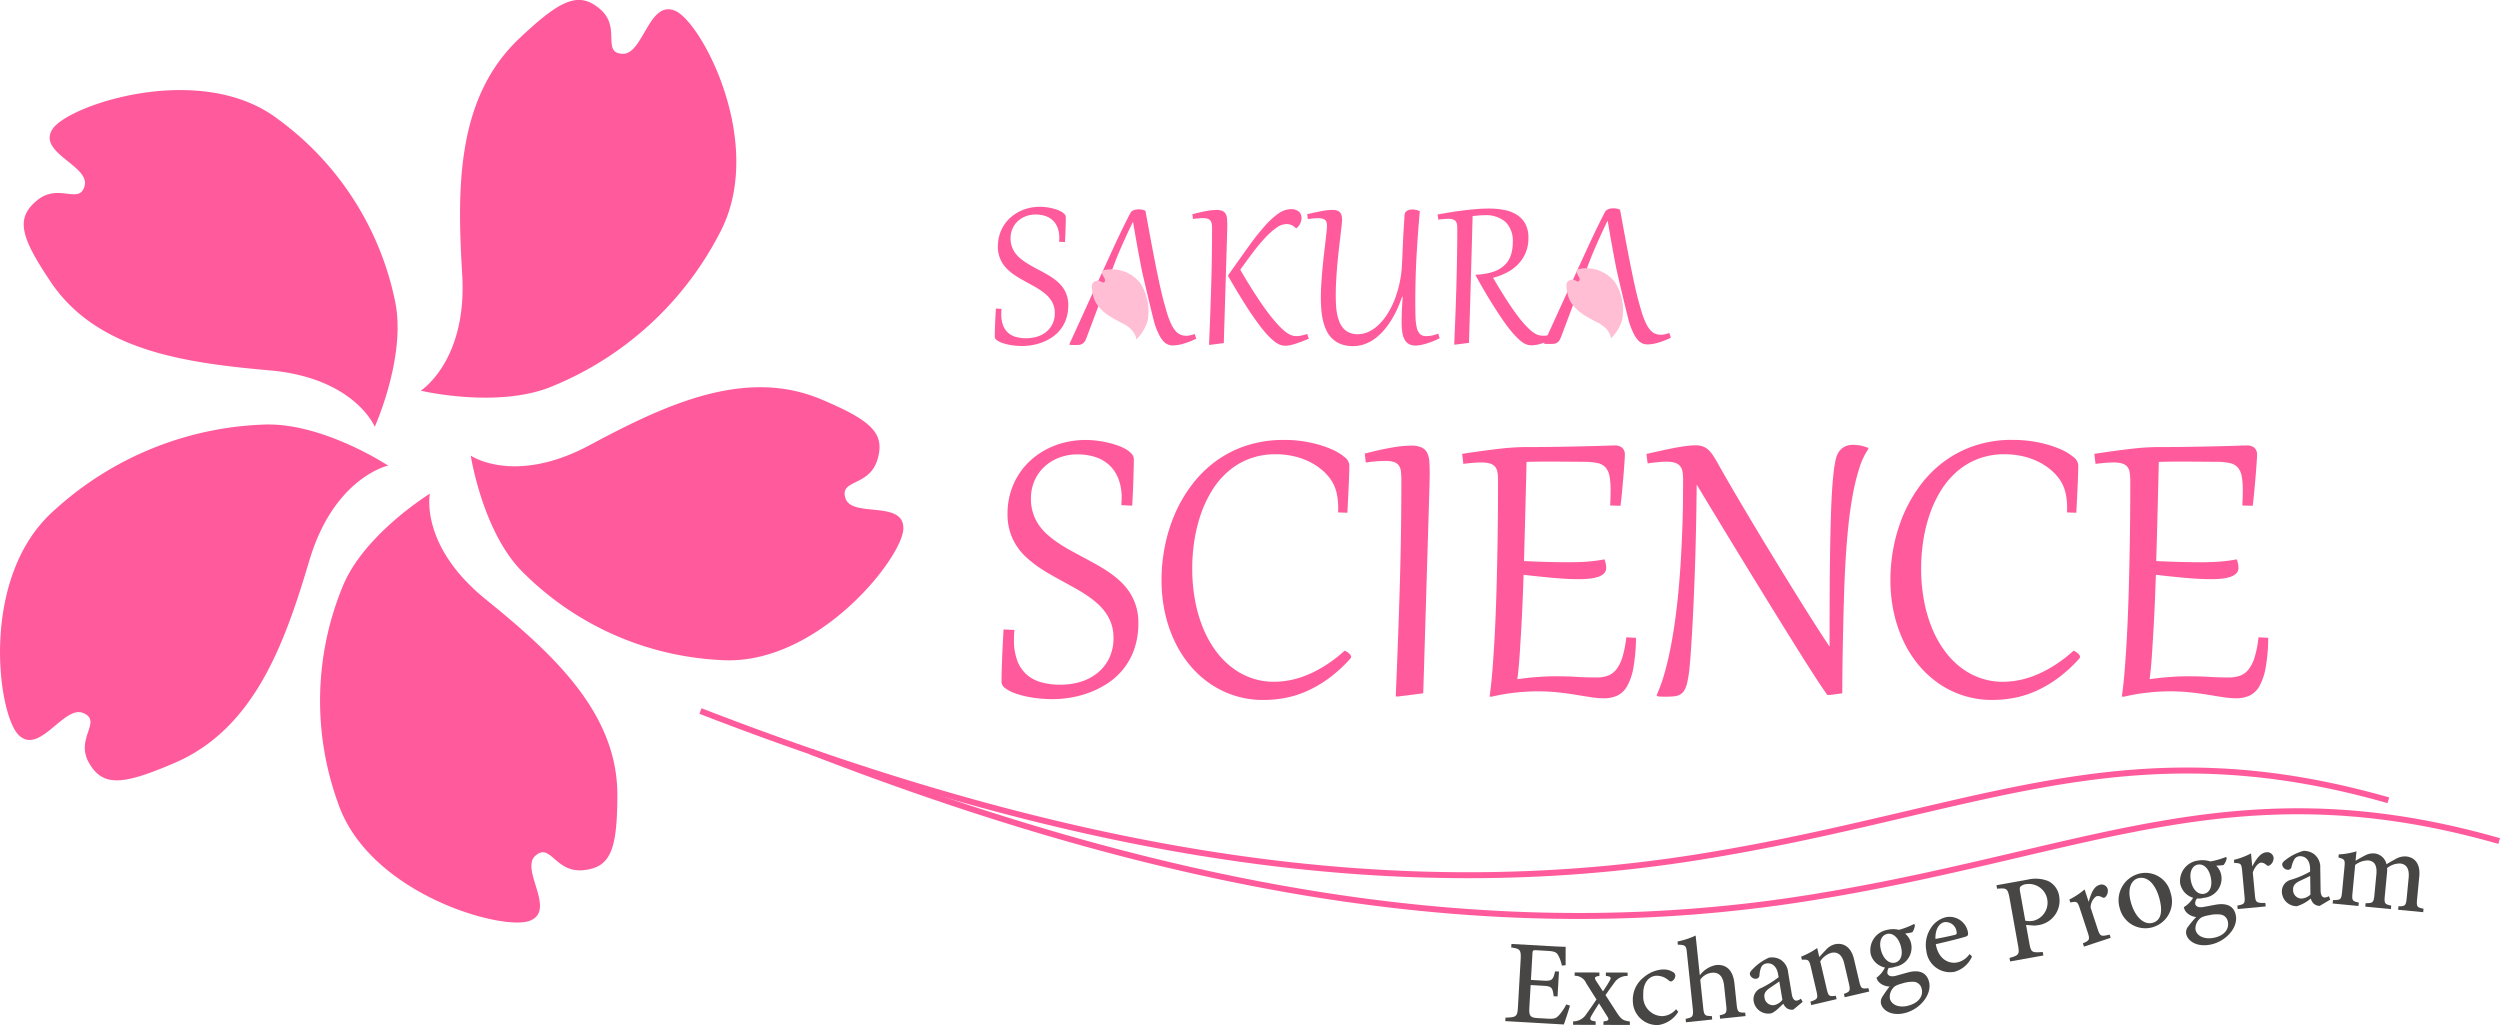
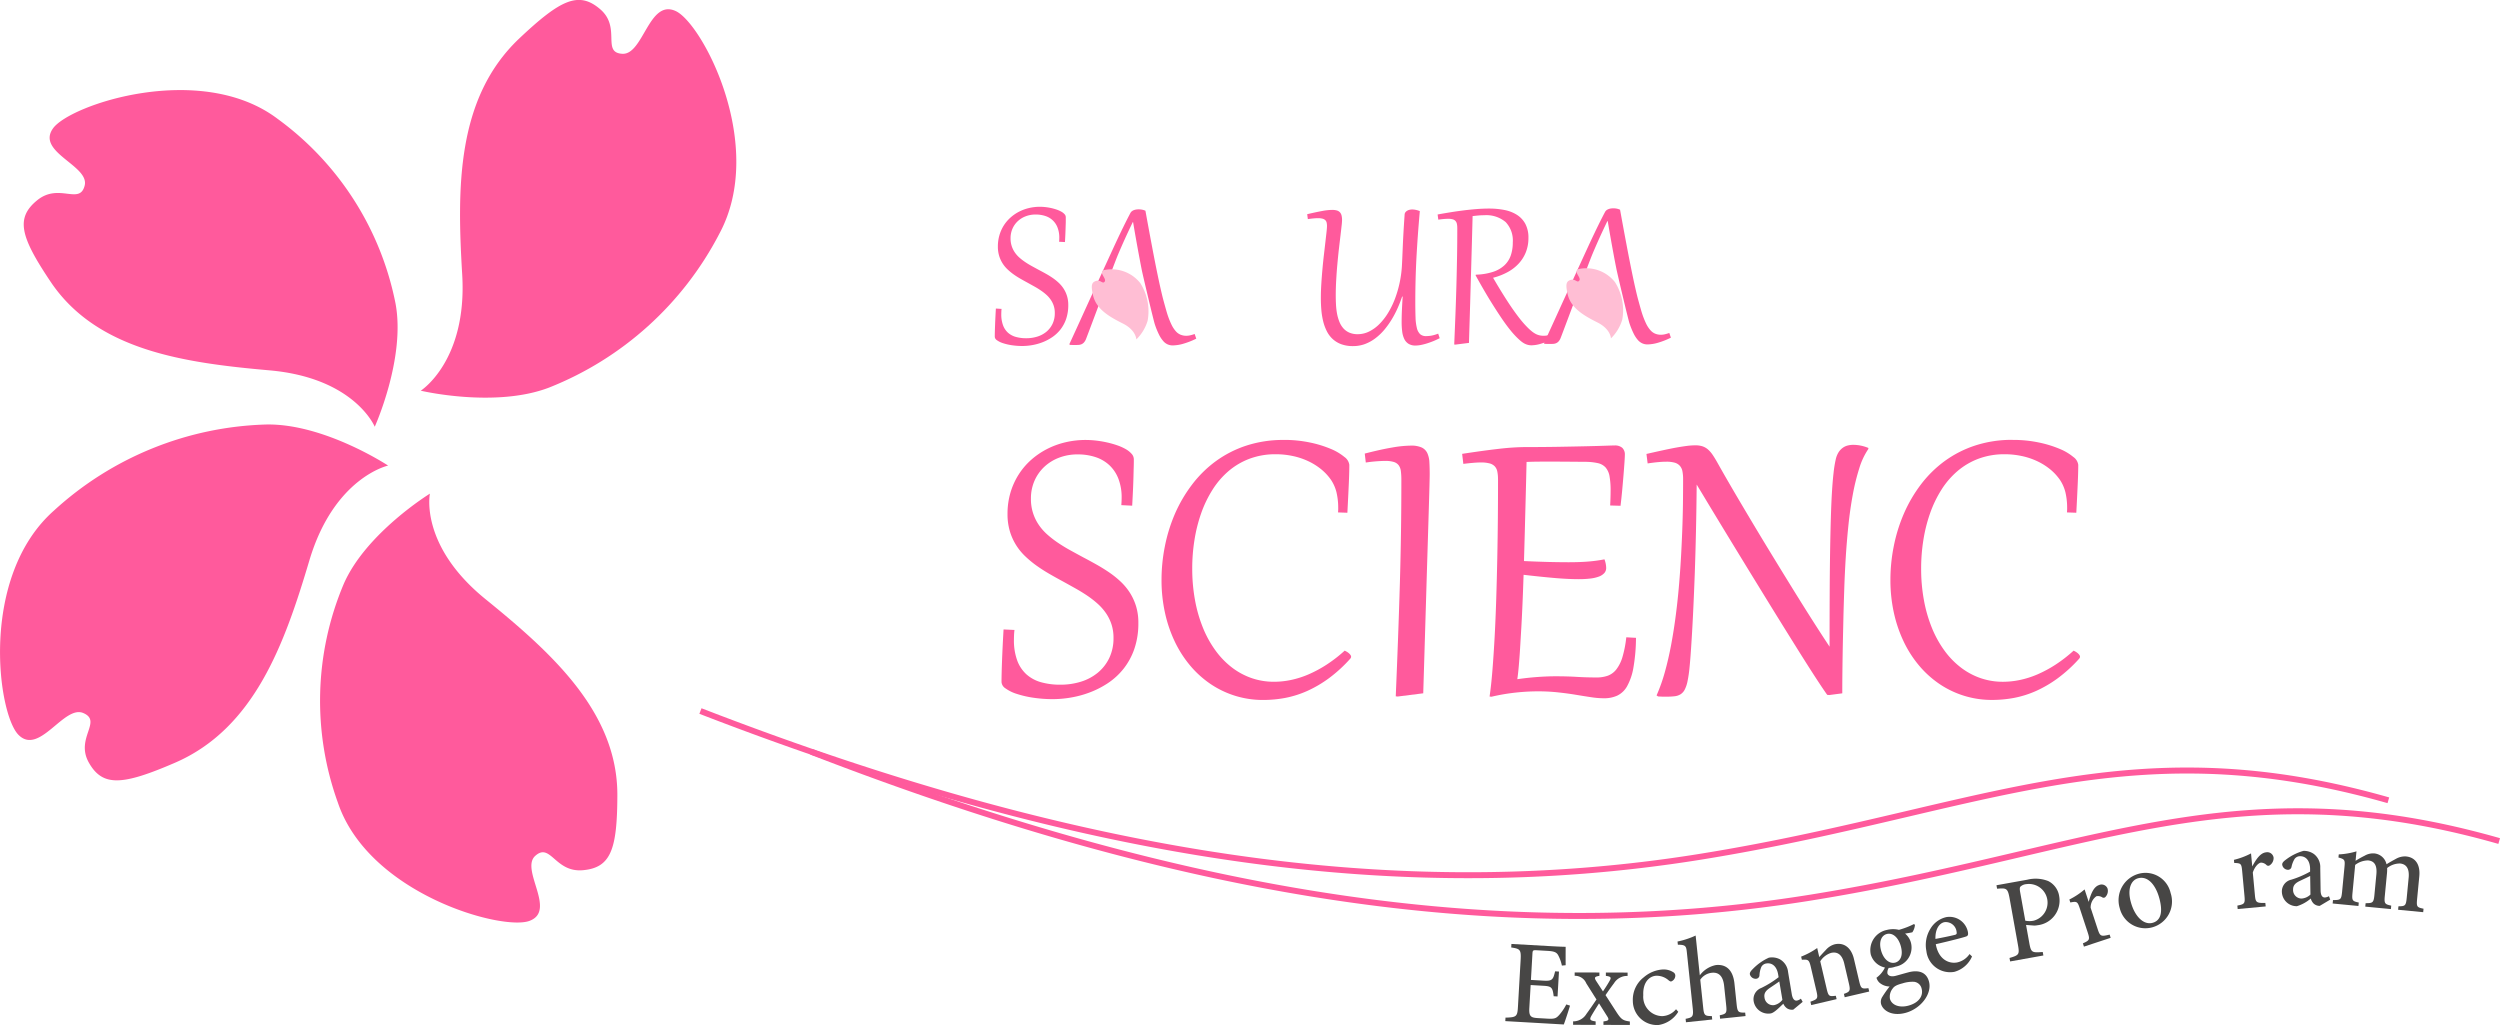
<svg xmlns="http://www.w3.org/2000/svg" id="logo_sakura" width="241.014" height="98.821" viewBox="0 0 241.014 98.821">
  <defs>
    <clipPath id="clip-path">
      <rect id="長方形_77" data-name="長方形 77" width="241.014" height="98.821" fill="none" />
    </clipPath>
  </defs>
  <g id="logo_sakura-2" data-name="logo_sakura" clip-path="url(#clip-path)">
    <path id="パス_624" data-name="パス 624" d="M169.755,45c-.011.089-.019.175-.022.257s-.006.163-.006.244a3,3,0,0,0,.171,1.08,1.815,1.815,0,0,0,.484.722,1.9,1.9,0,0,0,.759.4,3.646,3.646,0,0,0,1,.125,3.537,3.537,0,0,0,1.049-.154,2.581,2.581,0,0,0,.873-.46,2.25,2.25,0,0,0,.6-.762,2.351,2.351,0,0,0,.223-1.051,2.2,2.2,0,0,0-.1-.695,2.239,2.239,0,0,0-.285-.581,2.691,2.691,0,0,0-.428-.488,5.023,5.023,0,0,0-.543-.421q-.291-.2-.615-.379l-.659-.366q-.352-.19-.7-.39a7.652,7.652,0,0,1-.667-.429,5.222,5.222,0,0,1-.591-.495,2.92,2.92,0,0,1-.784-1.3,3.036,3.036,0,0,1-.115-.865,3.861,3.861,0,0,1,.151-1.1,3.69,3.69,0,0,1,.42-.937,3.594,3.594,0,0,1,.648-.762,3.977,3.977,0,0,1,.826-.567,4.178,4.178,0,0,1,.96-.351,4.563,4.563,0,0,1,1.047-.12,4.955,4.955,0,0,1,.523.03,5.483,5.483,0,0,1,.559.092,5.168,5.168,0,0,1,.533.149,2.663,2.663,0,0,1,.449.2,1.193,1.193,0,0,1,.314.246.427.427,0,0,1,.116.285c0,.108,0,.242,0,.4s-.009.346-.015.552-.014.432-.024.675-.024.5-.039.772l-.564-.028c.012-.133.017-.261.017-.384a2.661,2.661,0,0,0-.165-.974,1.851,1.851,0,0,0-1.183-1.127,2.9,2.9,0,0,0-.934-.142,2.642,2.642,0,0,0-.957.17,2.316,2.316,0,0,0-.767.475,2.193,2.193,0,0,0-.508.722,2.257,2.257,0,0,0-.184.92,2.347,2.347,0,0,0,.4,1.351,2.642,2.642,0,0,0,.443.507,5.038,5.038,0,0,0,.558.432c.2.137.412.265.635.388l.676.369q.35.183.7.379c.234.13.455.269.668.416a4.768,4.768,0,0,1,.589.48,3.017,3.017,0,0,1,.468.574,2.816,2.816,0,0,1,.311.695,2.882,2.882,0,0,1,.115.843,4.072,4.072,0,0,1-.209,1.355,3.53,3.53,0,0,1-.56,1.029,3.587,3.587,0,0,1-.806.738,4.712,4.712,0,0,1-.946.486,5.213,5.213,0,0,1-.982.265,5.617,5.617,0,0,1-.909.081,6.761,6.761,0,0,1-1.039-.075,5.13,5.13,0,0,1-.851-.2,2.036,2.036,0,0,1-.574-.282.431.431,0,0,1-.209-.326q0-.374.026-1.071c.016-.465.044-1.017.08-1.657Z" transform="translate(-73.198 -15.22)" fill="#ff5a9c" />
-     <path id="パス_625" data-name="パス 625" d="M204.6,37.391a2.473,2.473,0,0,0-.036-.449.649.649,0,0,0-.137-.3.571.571,0,0,0-.275-.17,1.608,1.608,0,0,0-.45-.053,6.745,6.745,0,0,0-.943.084l-.056-.463q.808-.207,1.373-.31a5.479,5.479,0,0,1,.943-.1,1.432,1.432,0,0,1,.586.1.659.659,0,0,1,.315.29,1.207,1.207,0,0,1,.125.471c.016.187.023.4.023.637,0,.062,0,.2-.008.424s-.014.5-.023.846-.022.743-.036,1.2-.029.948-.045,1.481-.032,1.1-.051,1.7-.036,1.211-.056,1.841-.037,1.27-.059,1.918-.039,1.292-.058,1.928l-1.322.168-.1-.012q.069-1.605.121-3.054t.092-2.812q.04-1.364.058-2.684t.02-2.663m2.728,4q.7,1.205,1.271,2.095t1.039,1.545q.467.656.847,1.107t.7.776a5.535,5.535,0,0,0,.438.4,2.5,2.5,0,0,0,.393.268,1.548,1.548,0,0,0,.369.149,1.567,1.567,0,0,0,.367.044,2.146,2.146,0,0,0,.471-.057q.249-.055.549-.15l.157.458c-.268.11-.512.209-.734.292s-.425.155-.608.212a4.268,4.268,0,0,1-.5.129,2.442,2.442,0,0,1-.424.042,1.391,1.391,0,0,1-.36-.045,1.566,1.566,0,0,1-.335-.131,2.218,2.218,0,0,1-.332-.218q-.167-.131-.351-.3a8.618,8.618,0,0,1-.712-.768q-.4-.481-.914-1.21T207.52,44.3q-.623-.994-1.372-2.3l.005-.073.413-.586q.909-1.293,1.685-2.362a22.56,22.56,0,0,1,1.458-1.829,7.305,7.305,0,0,1,1.3-1.181,2.157,2.157,0,0,1,1.214-.419,1.262,1.262,0,0,1,.446.07.9.9,0,0,1,.315.187.718.718,0,0,1,.184.273.927.927,0,0,1,.058.328,1.269,1.269,0,0,1-.5.988h-.045a1.192,1.192,0,0,0-.449-.32,1.292,1.292,0,0,0-.455-.086,1.719,1.719,0,0,0-.965.354,6.911,6.911,0,0,0-1.08.957,17.1,17.1,0,0,0-1.172,1.4q-.606.8-1.241,1.69" transform="translate(-87.751 -15.39)" fill="#ff5a9c" />
    <path id="パス_626" data-name="パス 626" d="M233.08,35.761q-.112,1.239-.192,2.363t-.138,2.192q-.055,1.068-.081,2.115t-.026,2.123q0,.836.023,1.451a4.849,4.849,0,0,0,.125,1.015,1.209,1.209,0,0,0,.312.6.822.822,0,0,0,.583.195,3.237,3.237,0,0,0,.5-.044,3.433,3.433,0,0,0,.663-.195l.146.439c-.2.1-.408.2-.62.285s-.419.16-.621.223a5.475,5.475,0,0,1-.584.148,2.74,2.74,0,0,1-.5.053,1.241,1.241,0,0,1-.68-.168,1.127,1.127,0,0,1-.411-.468,2.3,2.3,0,0,1-.2-.72,7.257,7.257,0,0,1-.053-.92q0-.552.028-1.166c.018-.409.042-.834.071-1.272L231.373,44q-.179.542-.43,1.108a9.38,9.38,0,0,1-.575,1.1,8.125,8.125,0,0,1-.716,1,5.332,5.332,0,0,1-.86.817,3.947,3.947,0,0,1-1,.553,3.3,3.3,0,0,1-1.152.2,3.236,3.236,0,0,1-1.127-.179,2.493,2.493,0,0,1-.826-.495,2.611,2.611,0,0,1-.569-.75,4.411,4.411,0,0,1-.352-.951,7.109,7.109,0,0,1-.179-1.091q-.049-.574-.049-1.172,0-.641.044-1.353t.109-1.425c.043-.476.09-.939.142-1.384s.1-.855.142-1.227.079-.691.109-.96.045-.461.045-.58a1.519,1.519,0,0,0-.033-.335.469.469,0,0,0-.132-.24.6.6,0,0,0-.265-.142,1.632,1.632,0,0,0-.434-.048c-.126,0-.27.008-.432.022s-.346.037-.55.067l-.062-.474q.853-.2,1.437-.307a5.522,5.522,0,0,1,.969-.106,1.56,1.56,0,0,1,.462.058.648.648,0,0,1,.294.182.69.69,0,0,1,.153.309,1.852,1.852,0,0,1,.045.443,5.546,5.546,0,0,1-.045.553c-.029.267-.066.591-.111.97s-.095.8-.149,1.27-.1.952-.147,1.456-.082,1.012-.111,1.525-.044,1.007-.044,1.478q0,.441.024.893a6.668,6.668,0,0,0,.1.865,4.25,4.25,0,0,0,.223.776,2.166,2.166,0,0,0,.379.629,1.643,1.643,0,0,0,.577.421,1.986,1.986,0,0,0,.817.154,2.471,2.471,0,0,0,1.088-.254,3.7,3.7,0,0,0,.985-.709,5.764,5.764,0,0,0,.848-1.084,8.193,8.193,0,0,0,.673-1.383,10.737,10.737,0,0,0,.46-1.6,10.978,10.978,0,0,0,.214-1.744q.017-.339.031-.664t.028-.661c.01-.225.019-.458.03-.7s.024-.5.039-.779.033-.576.053-.9.044-.671.07-1.055a.386.386,0,0,1,.074-.214.543.543,0,0,1,.17-.153.779.779,0,0,1,.231-.093,1.127,1.127,0,0,1,.263-.03,1.689,1.689,0,0,1,.357.042,1.927,1.927,0,0,1,.374.119" transform="translate(-96.2 -15.412)" fill="#ff5a9c" />
    <path id="パス_627" data-name="パス 627" d="M246.289,37.324a1.781,1.781,0,0,0-.039-.4.6.6,0,0,0-.136-.273.572.572,0,0,0-.27-.157,1.616,1.616,0,0,0-.441-.05,6.93,6.93,0,0,0-.943.084l-.066-.5q.519-.094,1.135-.195t1.266-.185q.65-.083,1.306-.137c.437-.035.857-.053,1.258-.053a7.539,7.539,0,0,1,1.5.142,3.441,3.441,0,0,1,1.2.475,2.366,2.366,0,0,1,.8.873,2.819,2.819,0,0,1,.29,1.344,3.671,3.671,0,0,1-.243,1.359,3.528,3.528,0,0,1-.686,1.1,4.113,4.113,0,0,1-1.073.831,6.1,6.1,0,0,1-1.406.547q.58.993,1.054,1.745t.871,1.32q.4.567.725.971t.62.7a4.589,4.589,0,0,0,.43.4,2.368,2.368,0,0,0,.387.266,1.513,1.513,0,0,0,.377.145,1.741,1.741,0,0,0,.4.045,1.962,1.962,0,0,0,.425-.045,3.145,3.145,0,0,0,.441-.134l.156.458a9.325,9.325,0,0,1-1.256.483,3.38,3.38,0,0,1-.914.158,1.443,1.443,0,0,1-.352-.041,1.575,1.575,0,0,1-.33-.125,1.925,1.925,0,0,1-.323-.215c-.108-.087-.223-.191-.346-.309a8.044,8.044,0,0,1-.7-.773q-.4-.488-.895-1.222T249.4,44.225q-.609-1-1.339-2.321l.011-.073a5.833,5.833,0,0,0,1.668-.273,2.954,2.954,0,0,0,1.1-.635,2.345,2.345,0,0,0,.611-.957,3.8,3.8,0,0,0,.19-1.24,2.583,2.583,0,0,0-.692-1.97A2.878,2.878,0,0,0,248.9,36.1c-.194,0-.378.008-.553.023s-.368.036-.58.061q-.011.43-.03,1.149t-.045,1.655q-.026.935-.058,2.048t-.068,2.326q-.032,1.214-.072,2.493t-.078,2.553l-1.321.167-.1-.012q.068-1.6.123-3.034t.091-2.792q.036-1.358.059-2.689t.022-2.726" transform="translate(-105.8 -15.351)" fill="#ff5a9c" />
    <path id="パス_628" data-name="パス 628" d="M193.869,47.61a3.548,3.548,0,0,1-.429.128,1.711,1.711,0,0,1-.385.045,1.449,1.449,0,0,1-.535-.1,1.237,1.237,0,0,1-.466-.334,2.748,2.748,0,0,1-.426-.658,7.733,7.733,0,0,1-.413-1.063c-.081-.253-.384-1.359-.43-1.545q-.222-.9-.474-2.112t-.544-2.758q-.293-1.548-.644-3.485a1.537,1.537,0,0,0-.335-.106,1.856,1.856,0,0,0-.319-.027,1.6,1.6,0,0,0-.229.016,1.1,1.1,0,0,0-.223.056.753.753,0,0,0-.2.109.551.551,0,0,0-.145.176q-.607,1.149-1.405,2.859c-.531,1.14-2.817,6.14-3.216,7.021s-.823,1.807-1.269,2.773l.078.056.26.009c.095,0,.172,0,.236,0,.112,0,.218,0,.318-.008a.842.842,0,0,0,.279-.061.7.7,0,0,0,.239-.17,1.076,1.076,0,0,0,.2-.329c.045-.113.093-.243.145-.381,0,.008,0,0,.012-.029.487-1.275,2.525-6.763,2.917-7.7q.631-1.5,1.434-3.163h.034q.139.836.284,1.651t.285,1.565q.14.751.273,1.423c.079.4,1.122,4.825,1.256,5.219a7.516,7.516,0,0,0,.4.982,2.8,2.8,0,0,0,.408.622,1.169,1.169,0,0,0,.917.421,3.808,3.808,0,0,0,1.038-.168,7.32,7.32,0,0,0,1.228-.484Z" transform="translate(-78.697 -15.412)" fill="#ff5a9c" />
    <path id="パス_629" data-name="パス 629" d="M189.9,52.528s-.012-.891-1.3-1.536-2.581-1.38-2.879-2.744c-.2-.9-.156-1.216.295-1.36s.633.345.836.063-.558-.825-.141-1.091a3.528,3.528,0,0,1,3.578,1.246,5.061,5.061,0,0,1,.7,3.621,4.207,4.207,0,0,1-1.089,1.8" transform="translate(-80.352 -19.804)" fill="#ffbed4" />
    <path id="パス_630" data-name="パス 630" d="M274.557,47.433a3.743,3.743,0,0,1-.429.128,1.718,1.718,0,0,1-.385.045,1.45,1.45,0,0,1-.536-.1,1.234,1.234,0,0,1-.466-.334,2.755,2.755,0,0,1-.428-.658,7.959,7.959,0,0,1-.412-1.063c-.081-.254-.384-1.36-.43-1.545q-.222-.9-.473-2.112t-.544-2.758q-.293-1.549-.644-3.484a1.551,1.551,0,0,0-.335-.107,1.855,1.855,0,0,0-.319-.028,1.6,1.6,0,0,0-.229.017,1.106,1.106,0,0,0-.223.056.756.756,0,0,0-.2.109.542.542,0,0,0-.145.175q-.607,1.149-1.406,2.859c-.531,1.141-2.816,6.14-3.217,7.022s-.822,1.806-1.268,2.773l.077.055c.079,0,.166.006.259.009s.174,0,.238,0c.112,0,.218,0,.318-.008a.839.839,0,0,0,.279-.061.7.7,0,0,0,.24-.17,1.109,1.109,0,0,0,.2-.329c.045-.114.094-.243.146-.381l.011-.029c.487-1.275,2.525-6.763,2.917-7.7q.629-1.5,1.434-3.163h.033c.094.557.189,1.109.285,1.651s.192,1.064.284,1.565.185.974.275,1.422c.079.4,1.121,4.825,1.256,5.22a7.543,7.543,0,0,0,.4.982,2.846,2.846,0,0,0,.407.622,1.25,1.25,0,0,0,.436.326,1.217,1.217,0,0,0,.482.1,3.817,3.817,0,0,0,1.037-.168,7.326,7.326,0,0,0,1.229-.485Z" transform="translate(-113.627 -15.334)" fill="#ff5a9c" />
    <path id="パス_631" data-name="パス 631" d="M270.587,52.35s-.012-.89-1.3-1.536-2.581-1.38-2.879-2.744c-.2-.9-.157-1.216.295-1.36s.633.345.836.063-.559-.825-.141-1.091a3.529,3.529,0,0,1,3.578,1.246,5.062,5.062,0,0,1,.7,3.621,4.211,4.211,0,0,1-1.09,1.8" transform="translate(-115.283 -19.727)" fill="#ffbed4" />
    <path id="パス_632" data-name="パス 632" d="M71.521,37.668s4.5-2.851,4-11.2-.573-17.012,5.5-22.758c4-3.777,5.741-4.587,7.8-2.824s.108,4.194,2.141,4.3,2.555-5.328,5.148-4.117,8.78,13.011,4.191,21.483a31.613,31.613,0,0,1-16.4,14.811c-5.215,2-12.387.3-12.387.3" transform="translate(-30.962 0)" fill="#ff5a9c" />
-     <path id="パス_633" data-name="パス 633" d="M80.031,72.423s4.2,2.88,11.46-1.009S106.462,63.891,113.824,67c4.844,2.044,6.209,3.283,5.394,5.863s-3.7,1.823-3.053,3.7,5.694.108,5.566,2.943S113.349,92.771,104.1,92.127a28.938,28.938,0,0,1-19.249-8.669c-3.706-3.874-4.823-11.035-4.823-11.035" transform="translate(-34.646 -28.497)" fill="#ff5a9c" />
    <path id="パス_634" data-name="パス 634" d="M65.009,83.91S63.978,88.9,70.372,94.089s12.725,10.9,12.709,18.888c-.013,5.256-.628,7-3.323,7.241s-3.113-2.711-4.592-1.384,2.1,5.294-.563,6.271-15.475-2.6-18.457-11.377a28.943,28.943,0,0,1,.553-21.1c2.139-4.914,8.31-8.713,8.31-8.713" transform="translate(-23.564 -36.325)" fill="#ff5a9c" />
    <path id="パス_635" data-name="パス 635" d="M37.415,76.124s-5.208,1.137-7.592,9.15-5.281,16.18-12.958,19.5c-5.049,2.18-6.97,2.344-8.3-.016s1.334-3.978-.536-4.778S3.8,104.11,1.783,102.084-2.011,86.852,5.2,80.463a31.619,31.619,0,0,1,20.477-8.3c5.585-.1,11.74,3.961,11.74,3.961" transform="translate(0 -31.239)" fill="#ff5a9c" />
    <path id="パス_636" data-name="パス 636" d="M37.873,47.768s-1.939-4.71-10.143-5.434-16.645-1.9-21.1-8.535c-2.931-4.364-3.4-6.148-1.3-7.861s4.1.5,4.58-1.424S5.2,21.305,6.862,19,21.141,12.5,28.525,18.1A28.936,28.936,0,0,1,39.879,35.9c.979,5.269-2.006,11.873-2.006,11.873" transform="translate(-1.746 -6.63)" fill="#ff5a9c" />
    <path id="パス_637" data-name="パス 637" d="M171.51,93.107c-.02.166-.035.326-.041.478s-.011.305-.011.457a5.628,5.628,0,0,0,.317,2.01,3.37,3.37,0,0,0,.9,1.346,3.546,3.546,0,0,0,1.413.753,6.8,6.8,0,0,0,1.853.234A6.592,6.592,0,0,0,177.9,98.1a4.761,4.761,0,0,0,1.625-.857,4.173,4.173,0,0,0,1.117-1.417,4.4,4.4,0,0,0,.415-1.958,4.139,4.139,0,0,0-.192-1.293,4.258,4.258,0,0,0-.53-1.08,5.119,5.119,0,0,0-.8-.909,9.32,9.32,0,0,0-1.007-.785q-.546-.367-1.149-.705t-1.225-.681q-.655-.352-1.3-.726t-1.242-.8a9.8,9.8,0,0,1-1.1-.919,5.451,5.451,0,0,1-1.46-2.425,5.739,5.739,0,0,1-.213-1.61,7.237,7.237,0,0,1,.28-2.051,6.884,6.884,0,0,1,.785-1.745,6.671,6.671,0,0,1,1.2-1.417,7.4,7.4,0,0,1,1.537-1.054,7.759,7.759,0,0,1,1.786-.654,8.47,8.47,0,0,1,1.947-.223,8.97,8.97,0,0,1,.977.057,9.857,9.857,0,0,1,1.038.172,9.072,9.072,0,0,1,.992.275,4.837,4.837,0,0,1,.836.369,2.236,2.236,0,0,1,.581.457.794.794,0,0,1,.218.529c0,.2,0,.452-.01.753s-.016.644-.027,1.028-.026.8-.047,1.257-.045.933-.073,1.438l-1.049-.052q.031-.373.032-.717a4.959,4.959,0,0,0-.307-1.812,3.528,3.528,0,0,0-.862-1.308,3.6,3.6,0,0,0-1.34-.79,5.411,5.411,0,0,0-1.739-.264,4.938,4.938,0,0,0-1.782.316,4.315,4.315,0,0,0-1.427.882,4.1,4.1,0,0,0-.946,1.346,4.2,4.2,0,0,0-.342,1.713,4.373,4.373,0,0,0,.742,2.514,4.952,4.952,0,0,0,.826.944,9.693,9.693,0,0,0,1.039.806q.561.379,1.184.722t1.257.685q.655.343,1.3.707t1.241.774a8.888,8.888,0,0,1,1.1.894,5.61,5.61,0,0,1,.872,1.07,5.311,5.311,0,0,1,.582,1.293,5.4,5.4,0,0,1,.213,1.567,7.548,7.548,0,0,1-.39,2.525,6.481,6.481,0,0,1-1.045,1.916,6.566,6.566,0,0,1-1.5,1.376,8.725,8.725,0,0,1-1.761.9,9.64,9.64,0,0,1-1.828.493,10.393,10.393,0,0,1-1.693.151,12.609,12.609,0,0,1-1.932-.14,9.7,9.7,0,0,1-1.583-.369,3.709,3.709,0,0,1-1.07-.525.8.8,0,0,1-.39-.607q0-.7.047-1.994t.15-3.084Z" transform="translate(-73.709 -32.376)" fill="#ff5a9c" />
    <path id="パス_638" data-name="パス 638" d="M209.251,74.786a11.973,11.973,0,0,1,2.518.25,10.8,10.8,0,0,1,2,.613,5.092,5.092,0,0,1,1.319.779,1.114,1.114,0,0,1,.477.759q0,.716-.051,1.858t-.136,2.763l-.9-.032c.007-.1.012-.188.015-.275s0-.179,0-.275a6.427,6.427,0,0,0-.16-1.366,3.772,3.772,0,0,0-.546-1.241,5.009,5.009,0,0,0-.992-1.049,6.041,6.041,0,0,0-1.262-.768,6.855,6.855,0,0,0-1.465-.473,7.838,7.838,0,0,0-1.588-.161,7.1,7.1,0,0,0-2.53.431,6.808,6.808,0,0,0-2.03,1.195A7.9,7.9,0,0,0,202.37,79.6a11.152,11.152,0,0,0-1.091,2.269,14.543,14.543,0,0,0-.644,2.576,17.4,17.4,0,0,0-.214,2.732,16.741,16.741,0,0,0,.271,3.075,13.537,13.537,0,0,0,.768,2.659,10.291,10.291,0,0,0,1.206,2.18,7.862,7.862,0,0,0,1.583,1.635,6.748,6.748,0,0,0,1.9,1.024,6.575,6.575,0,0,0,2.156.352,8.025,8.025,0,0,0,1.625-.171,8.888,8.888,0,0,0,1.7-.54,11.8,11.8,0,0,0,1.739-.935,13.658,13.658,0,0,0,1.75-1.355c.055.028.119.062.192.1a1.469,1.469,0,0,1,.2.141.968.968,0,0,1,.16.171.324.324,0,0,1,.067.187.343.343,0,0,1-.083.177A13.684,13.684,0,0,1,213.6,97.76a11.524,11.524,0,0,1-2.088,1.226,9.653,9.653,0,0,1-2.114.67,11.394,11.394,0,0,1-2.124.2,8.977,8.977,0,0,1-5.037-1.505,9.6,9.6,0,0,1-1.973-1.76,10.826,10.826,0,0,1-1.506-2.322,12.8,12.8,0,0,1-.96-2.8,14.576,14.576,0,0,1-.337-3.194,16.5,16.5,0,0,1,.327-3.255,15.425,15.425,0,0,1,.975-3.132A13.621,13.621,0,0,1,200.4,79.1a11.1,11.1,0,0,1,2.29-2.259,10.588,10.588,0,0,1,2.949-1.506,11.431,11.431,0,0,1,3.615-.546" transform="translate(-85.483 -32.376)" fill="#ff5a9c" />
    <path id="パス_639" data-name="パス 639" d="M235.534,79.05a6.393,6.393,0,0,0-.047-.836,1.183,1.183,0,0,0-.213-.566.932.932,0,0,0-.473-.317,2.736,2.736,0,0,0-.815-.1q-.342,0-.841.037t-1.039.119l-.1-.863q1.528-.394,2.623-.581a11.157,11.157,0,0,1,1.812-.187,2.441,2.441,0,0,1,1.055.182,1.137,1.137,0,0,1,.54.54,2.347,2.347,0,0,1,.2.878q.031.519.031,1.184,0,.229-.026,1.22t-.073,2.544q-.047,1.554-.109,3.568t-.129,4.285q-.068,2.269-.141,4.689t-.145,4.788l-2.462.311-.187-.02q.125-2.981.223-5.645t.172-5.183q.073-2.518.109-4.984t.036-5.064" transform="translate(-100.436 -32.796)" fill="#ff5a9c" />
    <path id="パス_640" data-name="パス 640" d="M252.018,78.981a3.561,3.561,0,0,0-.067-.748,1.031,1.031,0,0,0-.25-.5,1.056,1.056,0,0,0-.5-.28,3.194,3.194,0,0,0-.831-.089c-.223,0-.472.012-.749.036s-.591.057-.944.1l-.115-.966q1.018-.157,1.891-.276t1.635-.207q.763-.089,1.428-.13t1.257-.041q1.642,0,3.111-.026t2.607-.052q1.137-.026,1.869-.052t.9-.026a1.079,1.079,0,0,1,.732.223.873.873,0,0,1,.255.691q0,.187-.036.727c-.025.36-.056.774-.094,1.241s-.082.961-.13,1.481-.1,1-.155,1.453l-1-.029q.021-.4.031-.739c.007-.229.011-.443.011-.644a7.782,7.782,0,0,0-.1-1.418,1.779,1.779,0,0,0-.378-.857,1.413,1.413,0,0,0-.754-.425,5.706,5.706,0,0,0-1.215-.125l-1.807-.015q-.779-.005-1.5-.006h-.551q-.4,0-.805.006c-.274,0-.6.012-.992.026-.013.574-.029,1.217-.046,1.927s-.037,1.469-.058,2.279-.043,1.666-.067,2.566-.05,1.828-.077,2.783q1.339.063,2.377.088t1.922.026q1.068,0,1.895-.067a13.739,13.739,0,0,0,1.563-.213,2.427,2.427,0,0,1,.167.821.736.736,0,0,1-.187.509,1.322,1.322,0,0,1-.53.337,3.5,3.5,0,0,1-.83.187,9.343,9.343,0,0,1-1.091.058q-1.071,0-2.425-.12t-2.9-.3c-.013.4-.031.885-.051,1.449s-.045,1.165-.074,1.8-.06,1.29-.1,1.958-.077,1.309-.114,1.922-.081,1.173-.125,1.683-.092.925-.14,1.251q1.008-.146,1.964-.213t1.734-.067q1.091,0,2.041.057t1.886.057a3.224,3.224,0,0,0,1.1-.171,1.87,1.87,0,0,0,.825-.613,3.658,3.658,0,0,0,.587-1.189,10.724,10.724,0,0,0,.368-1.9l.935.052a17.282,17.282,0,0,1-.248,2.877,5.659,5.659,0,0,1-.607,1.786,2.16,2.16,0,0,1-.952.908,3.02,3.02,0,0,1-1.266.255,8.184,8.184,0,0,1-1.236-.1q-.675-.1-1.474-.234t-1.731-.234a18.038,18.038,0,0,0-2-.1,19.987,19.987,0,0,0-2.082.12,18.819,18.819,0,0,0-2.332.4l-.187-.02q.156-1.04.274-2.514t.214-3.224q.094-1.75.155-3.693t.1-3.921q.04-1.978.057-3.915t.015-3.671" transform="translate(-107.603 -32.78)" fill="#ff5a9c" />
    <path id="パス_641" data-name="パス 641" d="M286.814,77.469q.477.852,1.085,1.9t1.292,2.2q.686,1.159,1.428,2.395t1.506,2.482q.762,1.248,1.51,2.462t1.449,2.332q.7,1.116,1.329,2.092t1.138,1.745q0-2.783.011-5.068t.04-4.124q.032-1.837.074-3.266t.108-2.5q.067-1.075.155-1.828a11.519,11.519,0,0,1,.2-1.241,2.243,2.243,0,0,1,.264-.691,1.579,1.579,0,0,1,.4-.441,1.373,1.373,0,0,1,.488-.234,2.22,2.22,0,0,1,.556-.068,3.858,3.858,0,0,1,1.443.3v.1a6.816,6.816,0,0,0-.877,1.869,20.893,20.893,0,0,0-.629,2.56q-.26,1.408-.42,2.965t-.255,3.091q-.093,1.532-.14,2.944t-.077,2.524q-.021.977-.043,1.907c-.013.619-.026,1.24-.036,1.858s-.019,1.248-.026,1.881-.011,1.286-.011,1.958l-1.267.166-.187-.021q-.311-.436-.794-1.168t-1.085-1.677q-.6-.945-1.3-2.066t-1.454-2.338q-.753-1.213-1.532-2.482t-1.543-2.513q-.762-1.245-1.485-2.431t-1.355-2.227q-.634-1.045-1.153-1.907l-.882-1.464q-.021,2.3-.068,4.472t-.119,4.18q-.074,2-.162,3.806t-.193,3.35q-.072,1.091-.15,1.858a12.008,12.008,0,0,1-.187,1.283,3.143,3.143,0,0,1-.27.815,1.166,1.166,0,0,1-.4.452,1.384,1.384,0,0,1-.572.193,6.569,6.569,0,0,1-.789.041h-.281c-.055,0-.124,0-.207-.006l-.322-.015-.146-.1a16.566,16.566,0,0,0,.8-2.254q.347-1.247.608-2.643t.451-2.887q.192-1.491.316-2.986t.2-2.945q.077-1.449.12-2.757t.052-2.431q.011-1.122.01-1.952a3.777,3.777,0,0,0-.066-.763,1.1,1.1,0,0,0-.25-.519,1.048,1.048,0,0,0-.493-.3,2.886,2.886,0,0,0-.809-.094c-.236,0-.5.014-.8.041s-.628.07-1,.125l-.115-.914q.873-.2,1.579-.353t1.278-.26q.571-.1,1.033-.161a6.9,6.9,0,0,1,.836-.057,2.156,2.156,0,0,1,.67.094,1.573,1.573,0,0,1,.53.3,2.756,2.756,0,0,1,.477.556q.234.348.514.857" transform="translate(-121.17 -32.732)" fill="#ff5a9c" />
    <path id="パス_642" data-name="パス 642" d="M333.168,74.786a11.978,11.978,0,0,1,2.519.25,10.8,10.8,0,0,1,2,.613,5.09,5.09,0,0,1,1.319.779,1.114,1.114,0,0,1,.477.759q0,.716-.051,1.858t-.136,2.763l-.9-.032c.007-.1.011-.188.015-.275s0-.179,0-.275a6.428,6.428,0,0,0-.16-1.366,3.772,3.772,0,0,0-.546-1.241,5.009,5.009,0,0,0-.992-1.049,6.041,6.041,0,0,0-1.262-.768,6.855,6.855,0,0,0-1.465-.473,7.839,7.839,0,0,0-1.589-.161,7.1,7.1,0,0,0-2.529.431,6.8,6.8,0,0,0-2.03,1.195,7.92,7.92,0,0,0-1.553,1.807,11.151,11.151,0,0,0-1.09,2.269,14.546,14.546,0,0,0-.644,2.576,17.4,17.4,0,0,0-.214,2.732,16.691,16.691,0,0,0,.271,3.075,13.535,13.535,0,0,0,.768,2.659,10.315,10.315,0,0,0,1.205,2.18,7.864,7.864,0,0,0,1.584,1.635,6.747,6.747,0,0,0,1.9,1.024,6.575,6.575,0,0,0,2.156.352,8.029,8.029,0,0,0,1.625-.171,8.887,8.887,0,0,0,1.7-.54,11.832,11.832,0,0,0,1.74-.935,13.653,13.653,0,0,0,1.749-1.355c.055.028.119.062.192.1a1.505,1.505,0,0,1,.2.141.968.968,0,0,1,.16.171.323.323,0,0,1,.067.187.341.341,0,0,1-.083.177,13.689,13.689,0,0,1-2.056,1.879,11.5,11.5,0,0,1-2.087,1.226,9.662,9.662,0,0,1-2.114.67,11.394,11.394,0,0,1-2.124.2,8.981,8.981,0,0,1-5.038-1.505,9.611,9.611,0,0,1-1.973-1.76,10.8,10.8,0,0,1-1.506-2.322,12.828,12.828,0,0,1-.961-2.8,14.612,14.612,0,0,1-.337-3.194,16.492,16.492,0,0,1,.327-3.255,15.388,15.388,0,0,1,.975-3.132,13.6,13.6,0,0,1,1.631-2.794,11.111,11.111,0,0,1,2.289-2.259,10.6,10.6,0,0,1,2.95-1.506,11.428,11.428,0,0,1,3.615-.546" transform="translate(-139.128 -32.376)" fill="#ff5a9c" />
-     <path id="パス_643" data-name="パス 643" d="M359.49,78.981a3.6,3.6,0,0,0-.067-.748,1.04,1.04,0,0,0-.249-.5,1.063,1.063,0,0,0-.5-.28,3.188,3.188,0,0,0-.831-.089c-.222,0-.471.012-.749.036s-.591.057-.944.1l-.115-.966q1.017-.157,1.891-.276t1.635-.207q.763-.089,1.428-.13t1.257-.041q1.642,0,3.111-.026t2.607-.052q1.136-.026,1.869-.052t.9-.026a1.081,1.081,0,0,1,.733.223.875.875,0,0,1,.255.691q0,.187-.036.727c-.026.36-.056.774-.094,1.241s-.082.961-.131,1.481-.1,1-.155,1.453l-1-.029q.02-.4.031-.739c.007-.229.01-.443.01-.644a7.782,7.782,0,0,0-.1-1.418,1.779,1.779,0,0,0-.378-.857,1.415,1.415,0,0,0-.754-.425,5.71,5.71,0,0,0-1.215-.125l-1.807-.015q-.778-.005-1.5-.006h-.55q-.4,0-.8.006t-.992.026q-.02.862-.046,1.927t-.057,2.279q-.032,1.216-.068,2.566t-.078,2.783q1.339.063,2.378.088t1.922.026q1.069,0,1.9-.067a13.756,13.756,0,0,0,1.563-.213,2.426,2.426,0,0,1,.167.821.736.736,0,0,1-.187.509,1.329,1.329,0,0,1-.531.337,3.493,3.493,0,0,1-.83.187,9.336,9.336,0,0,1-1.091.058q-1.071,0-2.425-.12t-2.9-.3q-.02.6-.051,1.449t-.074,1.8q-.04.955-.1,1.958t-.115,1.922q-.057.919-.125,1.683t-.141,1.251q1.009-.146,1.964-.213t1.734-.067q1.09,0,2.041.057t1.885.057a3.222,3.222,0,0,0,1.1-.171,1.871,1.871,0,0,0,.825-.613,3.636,3.636,0,0,0,.587-1.189,10.669,10.669,0,0,0,.368-1.9l.935.052a17.336,17.336,0,0,1-.249,2.877,5.643,5.643,0,0,1-.607,1.786,2.159,2.159,0,0,1-.951.908,3.025,3.025,0,0,1-1.267.255,8.172,8.172,0,0,1-1.236-.1q-.675-.1-1.474-.234t-1.73-.234a18.057,18.057,0,0,0-2-.1,19.968,19.968,0,0,0-2.082.12,18.784,18.784,0,0,0-2.332.4l-.187-.02q.156-1.04.274-2.514t.214-3.224q.093-1.75.155-3.693t.1-3.921q.041-1.978.057-3.915t.016-3.671" transform="translate(-154.129 -32.78)" fill="#ff5a9c" />
    <path id="パス_644" data-name="パス 644" d="M211.838,143.714c-22.506,0-46.579-5.191-74.107-15.848l.207-.534c36.727,14.219,67.279,18.684,96.155,14.049,7.474-1.2,13.833-2.693,19.982-4.136,15.691-3.686,28.085-6.6,46.564-1.316l-.158.551c-18.336-5.24-30.665-2.344-46.275,1.322-6.159,1.447-12.528,2.942-20.022,4.145a140.641,140.641,0,0,1-22.346,1.766" transform="translate(-59.625 -55.123)" fill="#ff5a9c" />
    <path id="パス_645" data-name="パス 645" d="M193,136.784c-22.506,0-46.579-5.191-74.107-15.847l.207-.534c36.728,14.219,67.281,18.683,96.156,14.049,7.473-1.2,13.831-2.693,19.98-4.136,15.691-3.685,28.085-6.6,46.564-1.316l-.158.551c-18.335-5.239-30.665-2.344-46.275,1.322-6.159,1.446-12.526,2.942-20.021,4.145A140.575,140.575,0,0,1,193,136.784" transform="translate(-51.47 -52.123)" fill="#ff5a9c" />
    <path id="パス_646" data-name="パス 646" d="M262.143,166.417c-.084.3-.464,1.484-.6,1.817l-5.639-.323.02-.337c1.066-.023,1.149-.114,1.2-1.058l.258-4.5c.059-1.012-.066-1.079-.907-1.205l.019-.34,3.547.2c1.1.063,1.54.077,1.682.073,0,.273-.007,1.149,0,1.778l-.365.036a3.515,3.515,0,0,0-.319-.927c-.167-.362-.407-.454-1.075-.493l-1.027-.059c-.369-.021-.4.01-.418.353l-.144,2.508,1.246.071c.821.048.9-.121,1.085-.9l.372.022-.137,2.4-.372-.021c-.107-.839-.192-.962-.988-1.008l-1.233-.071-.128,2.225c-.046.8.16.912.757.958l1.02.059c.689.039.819-.053,1.089-.339a4.951,4.951,0,0,0,.7-1.034Z" transform="translate(-110.785 -69.469)" fill="#474645" />
    <path id="パス_647" data-name="パス 647" d="M270.353,170.371v-.333c.491-.061.576-.147.38-.463l-.805-1.277c-.248.394-.5.787-.718,1.165s-.191.491.391.573v.334l-2.172-.006v-.333a1.479,1.479,0,0,0,1.29-.727c.314-.426.616-.869.962-1.379l-.987-1.564a1.167,1.167,0,0,0-1.115-.721v-.324l2.385.006v.324c-.463.07-.515.163-.318.484l.661,1.015c.223-.332.451-.683.645-1.03.179-.311.12-.407-.366-.468v-.324l2.095.006v.324a1.472,1.472,0,0,0-1.307.7c-.163.215-.437.585-.821,1.15l1.1,1.705c.426.631.58.746,1.246.836v.334Z" transform="translate(-115.772 -71.567)" fill="#474645" />
    <path id="パス_648" data-name="パス 648" d="M281.961,168.893a2.717,2.717,0,0,1-1.915,1.275,2.337,2.337,0,0,1-2.464-2.313,2.729,2.729,0,0,1,1.058-2.292,3.1,3.1,0,0,1,1.76-.746,1.721,1.721,0,0,1,1.071.255.382.382,0,0,1,.205.341.605.605,0,0,1-.407.559c-.061,0-.115-.02-.23-.107a1.753,1.753,0,0,0-1.189-.449c-.7.032-1.317.667-1.262,1.869a1.866,1.866,0,0,0,1.816,2.026,1.812,1.812,0,0,0,1.342-.667Z" transform="translate(-120.167 -71.35)" fill="#474645" />
    <path id="パス_649" data-name="パス 649" d="M289.285,167.066l-.036-.332c.626-.137.7-.206.624-.936l-.2-1.9c-.1-.935-.51-1.344-1.216-1.26a1.554,1.554,0,0,0-1.085.666l.286,2.723c.075.72.168.781.831.783l.035.332-2.53.265-.035-.332c.637-.126.772-.194.694-.95l-.574-5.465c-.062-.59-.117-.73-.867-.727l-.033-.31a7.8,7.8,0,0,0,1.747-.576c.046.441.1.936.147,1.4l.255,2.435a2.55,2.55,0,0,1,1.549-.989c.947-.1,1.649.429,1.791,1.778l.212,2.024c.079.747.173.787.822.783l.035.332Z" transform="translate(-123.457 -68.855)" fill="#474645" />
    <path id="パス_650" data-name="パス 650" d="M301.662,167.794a.875.875,0,0,1-.6-.125,1.068,1.068,0,0,1-.359-.447c-.4.377-.885.881-1.212.936a1.428,1.428,0,0,1-1.647-1.169,1.158,1.158,0,0,1,.73-1.283,9.164,9.164,0,0,0,1.673-1.039l-.046-.276c-.129-.766-.576-1.143-1.147-1.047a.649.649,0,0,0-.476.341,2.41,2.41,0,0,0-.175.789.345.345,0,0,1-.31.343.58.58,0,0,1-.615-.427c-.028-.167.095-.329.3-.531a5.013,5.013,0,0,1,1.531-1.074,1.665,1.665,0,0,1,1.042.144,1.585,1.585,0,0,1,.809,1.231c.1.611.257,1.535.358,2.145.089.526.305.648.5.615a.907.907,0,0,0,.378-.186l.171.311Zm-1.346-2.72c-.221.163-.667.459-.9.617-.385.261-.6.516-.53.929a.824.824,0,0,0,.939.737,1.363,1.363,0,0,0,.789-.51c-.089-.532-.208-1.241-.3-1.773" transform="translate(-128.78 -70.459)" fill="#474645" />
    <path id="パス_651" data-name="パス 651" d="M310.394,165.6l-.077-.325c.6-.212.645-.3.467-1.06l-.434-1.858c-.183-.785-.594-1.19-1.27-1.032a1.906,1.906,0,0,0-1.043.81l.615,2.633c.176.756.246.767.885.689l.077.325-2.448.573-.076-.326c.691-.248.749-.3.577-1.038l-.539-2.307c-.168-.717-.256-.732-.863-.7l-.071-.3a7.389,7.389,0,0,0,1.549-.829c.053.239.136.6.2.87.187-.209.391-.434.633-.684a1.725,1.725,0,0,1,.842-.542c.9-.21,1.612.319,1.868,1.414l.5,2.123c.175.749.25.766.894.688l.076.326Z" transform="translate(-132.554 -69.46)" fill="#474645" />
    <path id="パス_652" data-name="パス 652" d="M320.352,161.2a1.8,1.8,0,0,1-2.365-1.167,1.984,1.984,0,0,1,1.539-2.373,2.439,2.439,0,0,1,1.174-.011,7.785,7.785,0,0,0,1.451-.56l.091.081a1.432,1.432,0,0,1-.251.715c-.17.045-.538.1-.7.125a1.7,1.7,0,0,1,.573.91,1.868,1.868,0,0,1-1.516,2.281m-.561.029a.806.806,0,0,0-.2.612c.053.2.3.371.807.238.4-.106.849-.239,1.216-.335.7-.187,1.7-.21,1.988.9.311,1.178-.8,2.62-2.275,3.011-1.29.341-2.156-.209-2.344-.851a.882.882,0,0,1,.12-.7,11.128,11.128,0,0,1,.7-.994,1.527,1.527,0,0,1-.991-.381,1.021,1.021,0,0,1-.274-.464,2.6,2.6,0,0,0,.848-1.052Zm-.268-3.176c-.471.125-.779.684-.551,1.549s.8,1.359,1.392,1.2c.474-.145.762-.669.529-1.55-.221-.835-.765-1.36-1.371-1.2m1.506,4.761c-.548.145-.777.277-.926.492a1.251,1.251,0,0,0-.267.986c.161.606.9.9,1.772.667,1.018-.269,1.467-.948,1.284-1.638a.842.842,0,0,0-.721-.663,3.168,3.168,0,0,0-1.142.157" transform="translate(-137.631 -68.007)" fill="#474645" />
    <path id="パス_653" data-name="パス 653" d="M331.847,159.681a2.613,2.613,0,0,1-1.7,1.481,2.3,2.3,0,0,1-2.7-2.009,2.962,2.962,0,0,1,.379-2.128,2.388,2.388,0,0,1,1.542-1.138,1.807,1.807,0,0,1,2.083,1.435c.033.221.026.345-.139.42-.215.09-1.667.465-2.958.755.255,1.459,1.252,1.912,2.055,1.76a1.944,1.944,0,0,0,1.2-.81Zm-2.657-3.309c-.506.1-.9.681-.869,1.618.6-.116,1.2-.23,1.822-.379.194-.039.253-.1.22-.275a1.051,1.051,0,0,0-1.173-.963" transform="translate(-141.733 -67.472)" fill="#474645" />
    <path id="パス_654" data-name="パス 654" d="M342.37,149.481a3.319,3.319,0,0,1,2.025.132,1.949,1.949,0,0,1,1.056,1.486,2.389,2.389,0,0,1-2.09,2.771,2.04,2.04,0,0,1-.315.033l-.793-.061.309,1.722c.171.95.255.962,1.3.886l.061.335-3.205.575-.06-.334c.932-.273.978-.345.809-1.284l-.8-4.456c-.179-1-.307-1.011-1.207-.936l-.06-.335Zm-.191,3.95a1.96,1.96,0,0,0,.809,0,1.8,1.8,0,0,0-.7-3.524.96.96,0,0,0-.574.239c-.075.093-.083.231-.033.512Z" transform="translate(-146.93 -64.672)" fill="#474645" />
    <path id="パス_655" data-name="パス 655" d="M355.767,155.511l-2.575.848-.1-.316c.646-.286.692-.361.462-1.06l-.754-2.29c-.227-.688-.283-.711-.92-.591l-.094-.285a7.073,7.073,0,0,0,1.469-.973c.119.36.277.838.395,1.2.2-.733.463-1.444.991-1.618a.612.612,0,0,1,.827.335.836.836,0,0,1-.188.792.242.242,0,0,1-.3.069.766.766,0,0,0-.588-.12,1.332,1.332,0,0,0-.554,1.107l.677,2.055c.233.708.308.739,1.156.536Z" transform="translate(-152.289 -65.099)" fill="#474645" />
    <path id="パス_656" data-name="パス 656" d="M362.087,148.481a2.483,2.483,0,0,1,3.095,1.856,2.579,2.579,0,0,1-1.761,3.3,2.538,2.538,0,0,1-3.145-1.844,2.643,2.643,0,0,1,1.812-3.312m-.032.425c-.642.167-1.063.946-.724,2.25.365,1.4,1.225,2.279,2.1,2.052.641-.167,1.076-.774.676-2.314-.35-1.345-1.123-2.229-2.049-1.988" transform="translate(-155.921 -64.24)" fill="#474645" />
-     <path id="パス_657" data-name="パス 657" d="M372.867,149.629a1.8,1.8,0,0,1-2.256-1.37,1.985,1.985,0,0,1,1.742-2.23,2.433,2.433,0,0,1,1.17.091,7.831,7.831,0,0,0,1.495-.431l.083.088a1.435,1.435,0,0,1-.311.69c-.174.03-.544.048-.705.064a1.7,1.7,0,0,1,.493.956,1.869,1.869,0,0,1-1.71,2.141m-.563-.019a.8.8,0,0,0-.25.593c.035.2.268.4.784.307.408-.07.867-.163,1.241-.229.718-.124,1.708-.061,1.9,1.07.208,1.2-1.025,2.542-2.53,2.8-1.315.227-2.129-.4-2.262-1.053a.879.879,0,0,1,.182-.692,10.894,10.894,0,0,1,.78-.929,1.527,1.527,0,0,1-.955-.467,1.023,1.023,0,0,1-.232-.486,2.6,2.6,0,0,0,.937-.975Zm.01-3.189c-.48.083-.836.614-.684,1.5s.677,1.424,1.283,1.319c.484-.1.817-.6.661-1.5-.147-.852-.643-1.423-1.261-1.316M373.4,151.3c-.559.1-.8.208-.966.41a1.247,1.247,0,0,0-.351.96c.107.618.817.973,1.707.819,1.038-.18,1.545-.817,1.423-1.521a.843.843,0,0,0-.661-.724,3.168,3.168,0,0,0-1.152.056" transform="translate(-160.428 -63.07)" fill="#474645" />
    <path id="パス_658" data-name="パス 658" d="M382.831,150.11l-2.7.252-.031-.333c.694-.133.754-.2.686-.929l-.223-2.4c-.068-.722-.117-.756-.766-.782l-.028-.3a7.1,7.1,0,0,0,1.649-.62c.036.377.082.878.117,1.253.362-.669.775-1.3,1.328-1.356a.611.611,0,0,1,.73.51.834.834,0,0,1-.359.73.242.242,0,0,1-.31,0,.768.768,0,0,0-.547-.248c-.227.021-.6.376-.788.955l.2,2.153c.069.742.136.789,1.008.781Z" transform="translate(-164.406 -62.725)" fill="#474645" />
    <path id="パス_659" data-name="パス 659" d="M391.567,149.956a.872.872,0,0,1-.574-.213,1.071,1.071,0,0,1-.287-.5,3.685,3.685,0,0,1-1.337.742,1.426,1.426,0,0,1-1.451-1.4,1.155,1.155,0,0,1,.913-1.157,9.167,9.167,0,0,0,1.808-.776l0-.279c-.012-.775-.4-1.216-.975-1.207a.646.646,0,0,0-.521.266,2.4,2.4,0,0,0-.293.753.343.343,0,0,1-.357.292.577.577,0,0,1-.544-.513c0-.169.142-.311.375-.48a5.006,5.006,0,0,1,1.673-.831,1.663,1.663,0,0,1,1.008.3,1.578,1.578,0,0,1,.614,1.337c.01.619.024,1.554.033,2.174.009.531.2.685.405.682a.9.9,0,0,0,.4-.126l.123.332Zm-.922-2.888c-.242.128-.728.354-.984.474-.418.2-.669.42-.662.838a.823.823,0,0,0,.817.869,1.368,1.368,0,0,0,.857-.385c-.007-.539-.019-1.257-.027-1.8" transform="translate(-167.933 -62.623)" fill="#474645" />
    <path id="パス_660" data-name="パス 660" d="M402.864,150.36l.032-.333c.641-.007.727-.045.8-.827l.184-1.921c.079-.836-.183-1.318-.827-1.38a1.961,1.961,0,0,0-1.245.437c0,.138.005.284-.015.492l-.214,2.234c-.067.706.018.772.622.9l-.032.332-2.47-.236.033-.332c.678,0,.774-.039.846-.777l.189-1.987c.081-.84-.151-1.3-.8-1.36a2.073,2.073,0,0,0-1.242.436l-.259,2.709c-.07.734,0,.789.606.916l-.032.332-2.486-.238.032-.332c.738,0,.8-.041.876-.783l.229-2.377c.068-.715.035-.775-.578-.943l.029-.3a7,7,0,0,0,1.709-.294c-.027.274-.062.641-.087.914a8.658,8.658,0,0,1,.874-.493,1.6,1.6,0,0,1,.945-.22,1.338,1.338,0,0,1,1.164,1.045c.335-.214.638-.374.941-.542a1.75,1.75,0,0,1,.935-.213c.91.087,1.392.786,1.284,1.915l-.213,2.209c-.069.741-.007.784.621.917l-.032.333Z" transform="translate(-171.673 -62.654)" fill="#474645" />
  </g>
</svg>